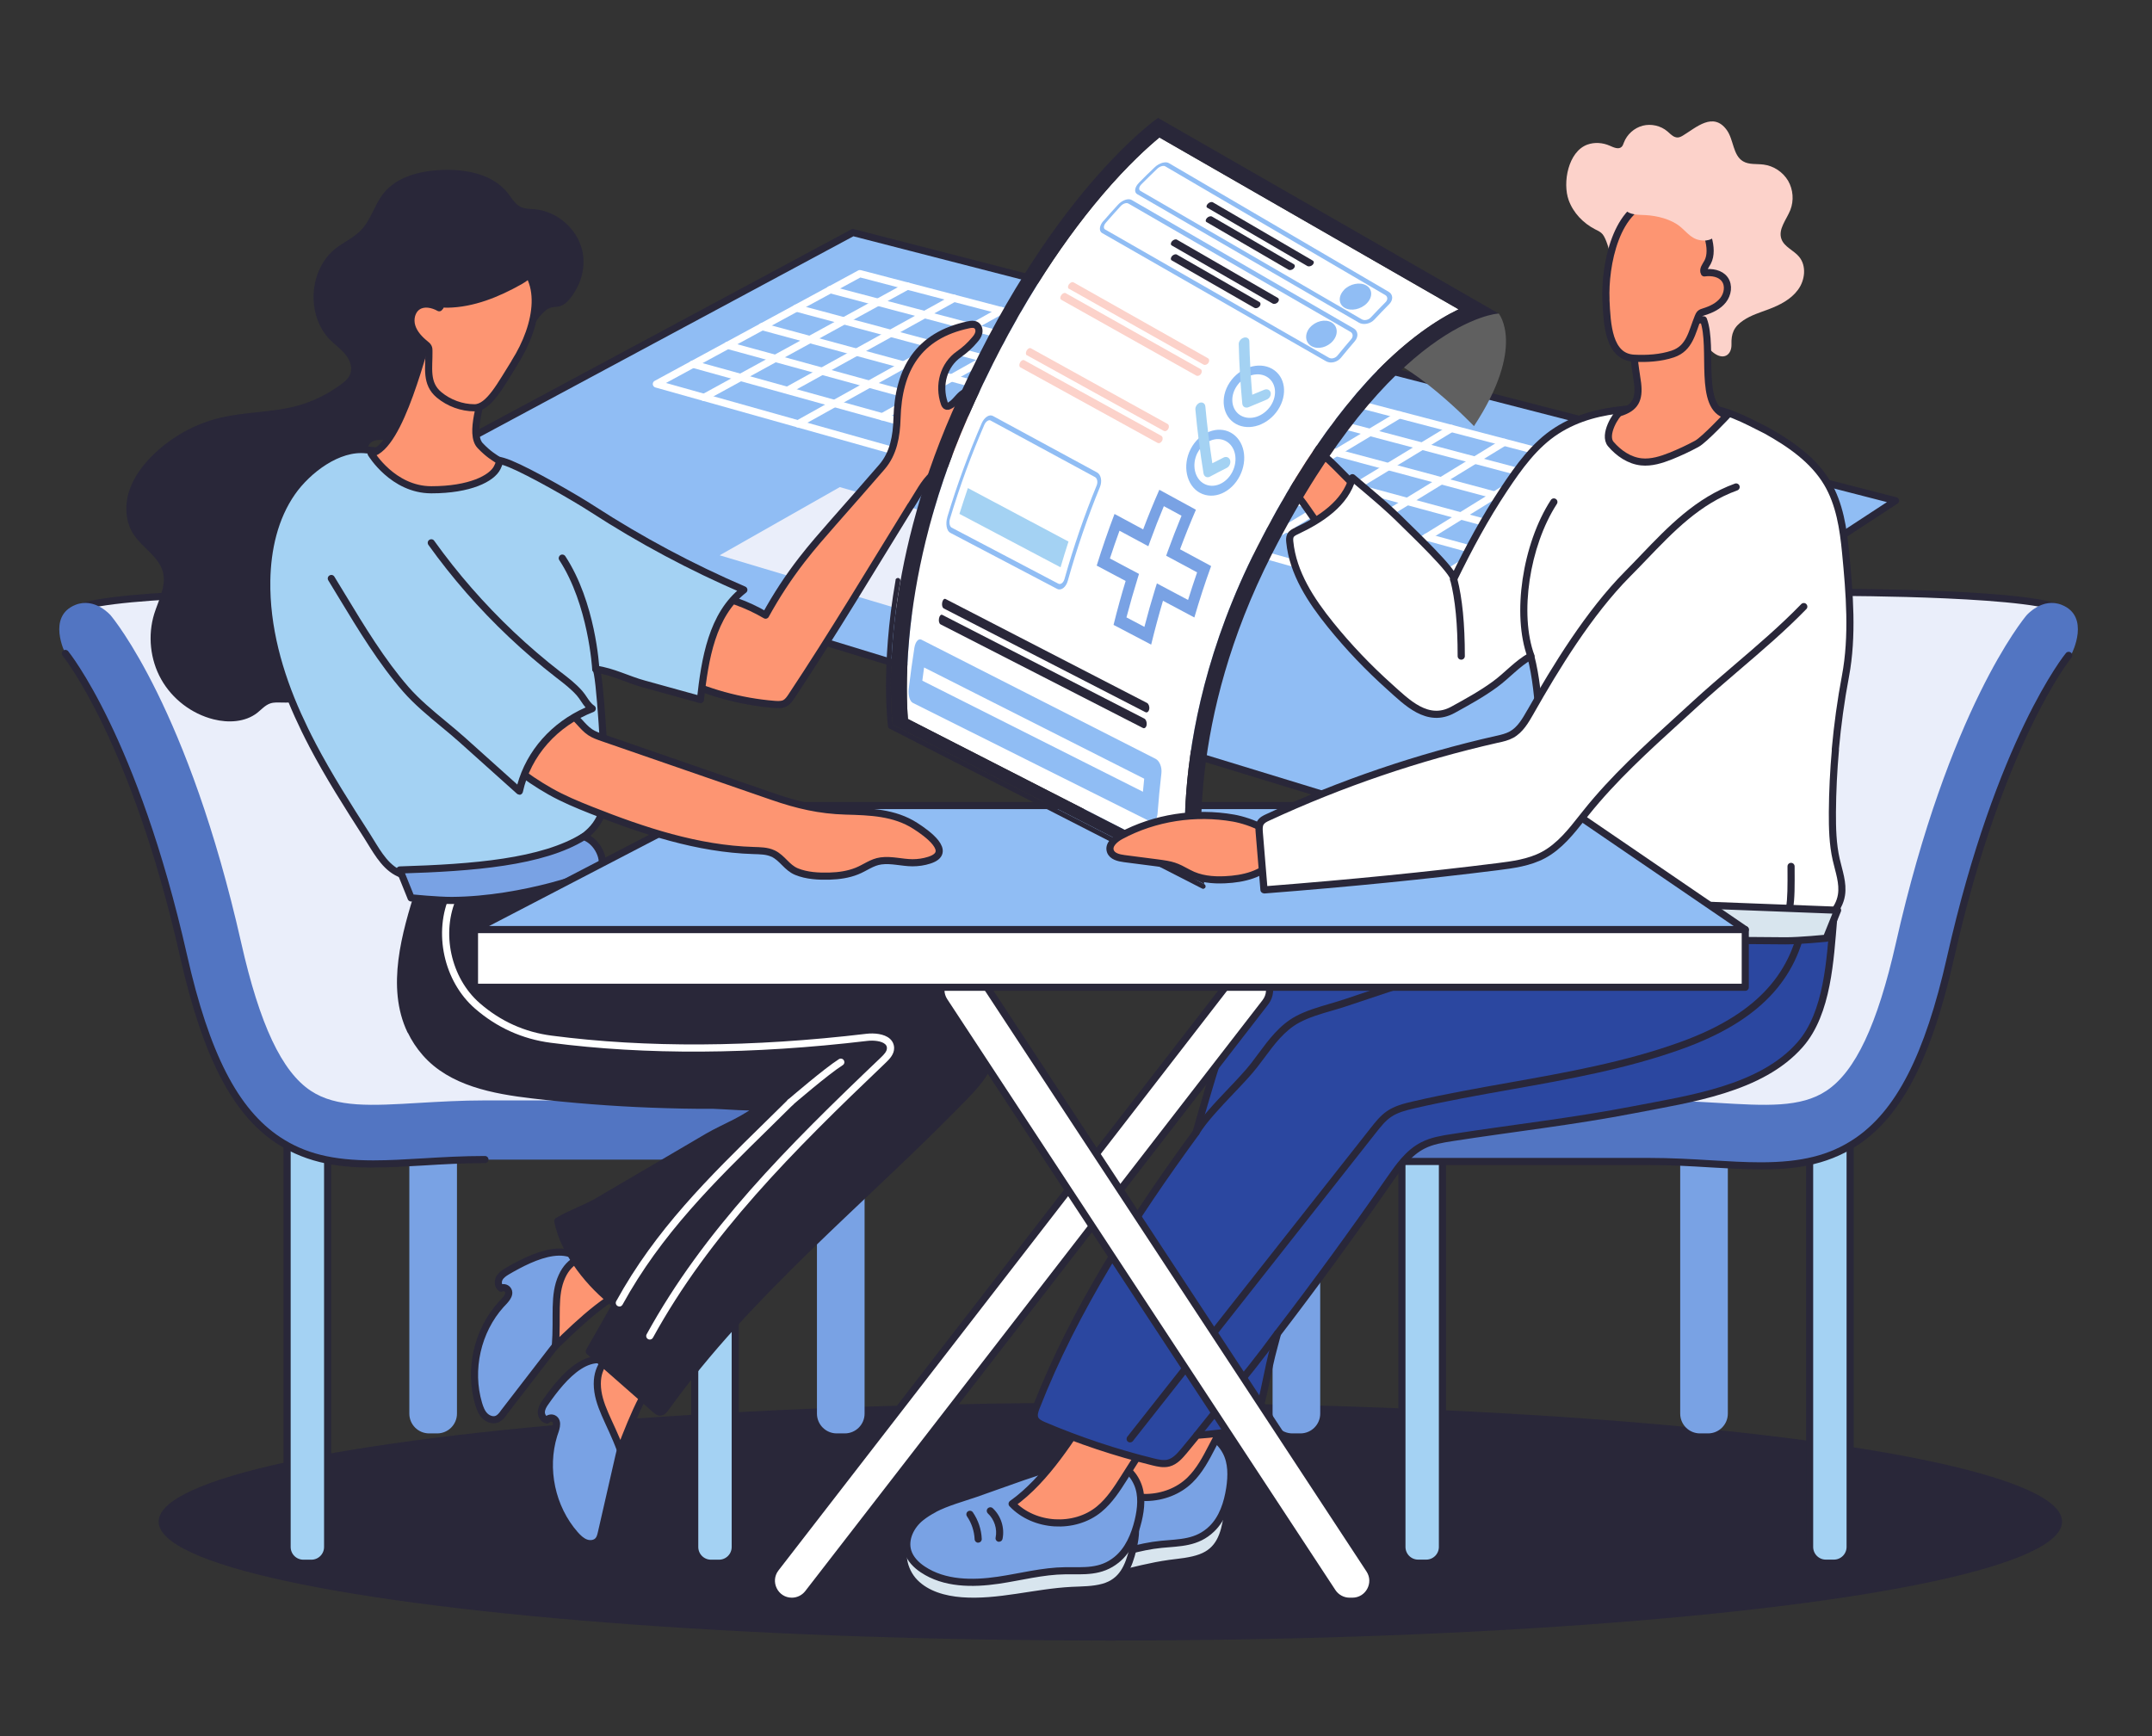
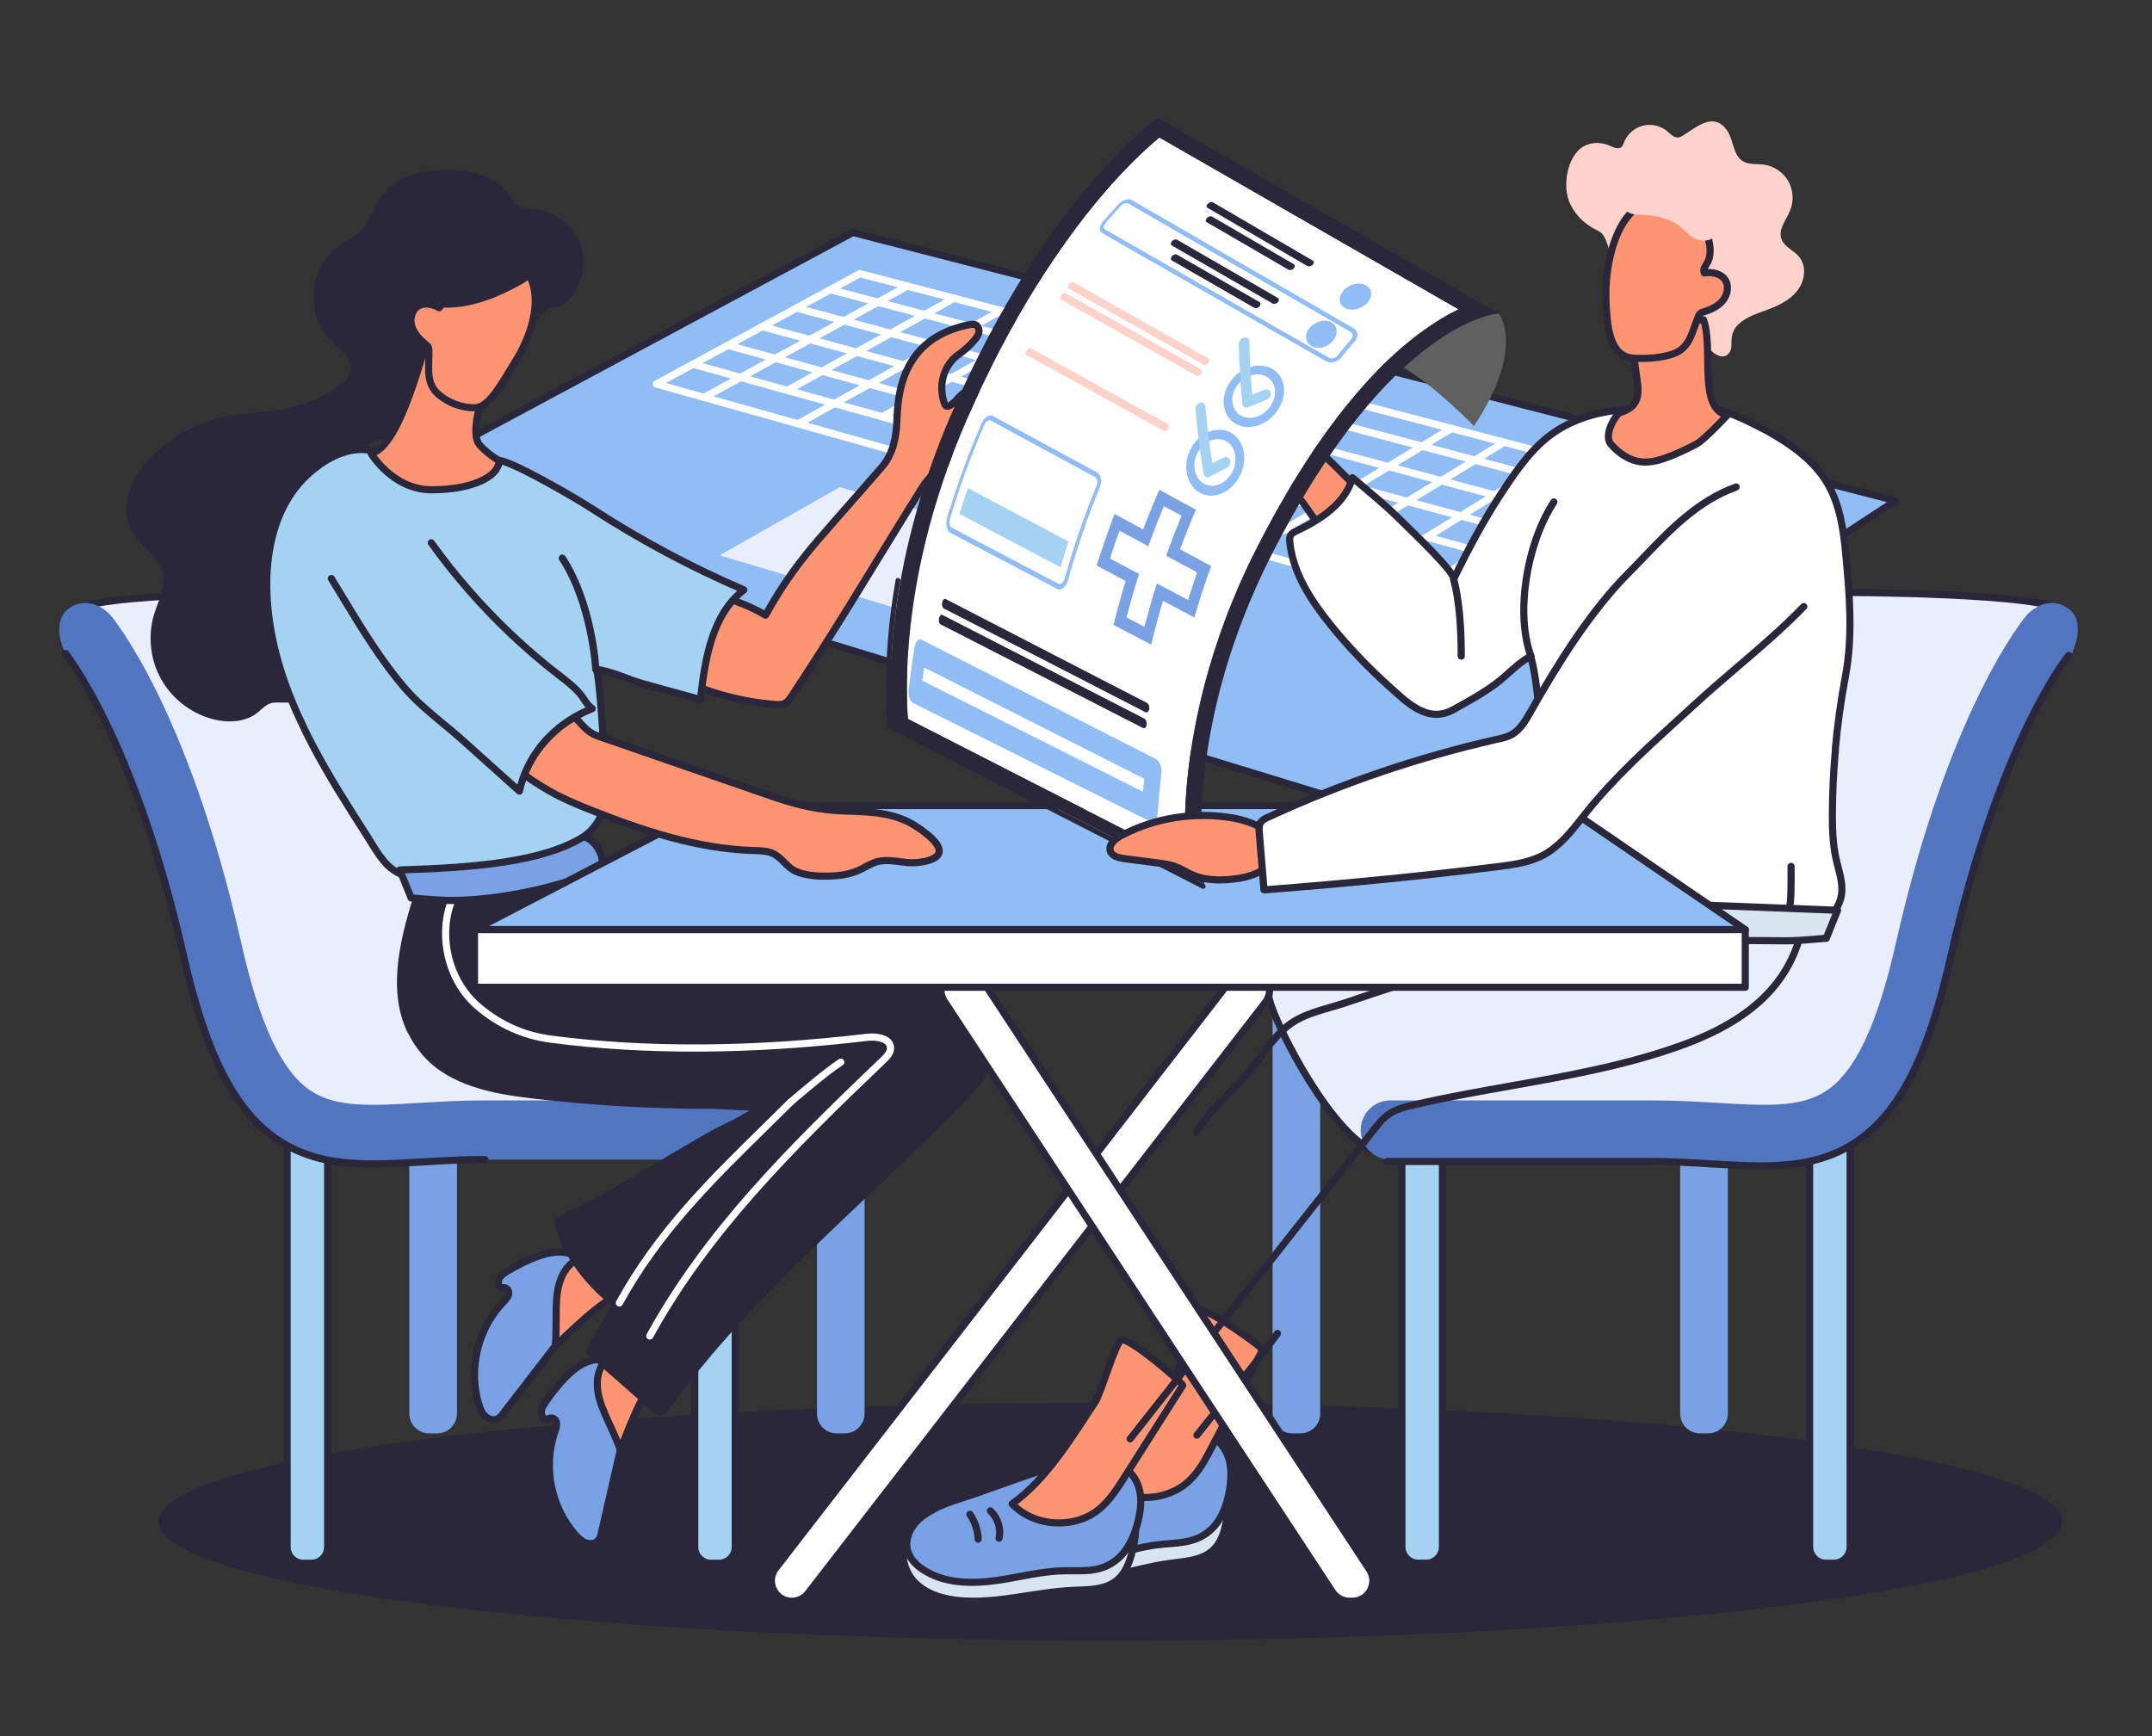
<svg xmlns="http://www.w3.org/2000/svg" id="uuid-606024c5-9656-4b44-b849-5bbc6fdbef20" data-name="レイヤー 1" viewBox="0 0 290 234">
  <rect x="0" y="0" width="290" height="234" fill="#333333" stroke="none" />
  <defs>
    <style>
      .uuid-41c1cd1e-abe4-418d-b49e-15e2de13ce88, .uuid-cab244d5-c994-4517-88a3-ed811017e2c5, .uuid-a4e582e0-ea95-4701-8da5-f99ad2871483, .uuid-0c3220a1-285b-437a-bcf9-21becb0c9911, .uuid-cdd559bf-50a0-4d06-bb60-f49b1a12c8bb, .uuid-a3c5d6f2-4064-4389-a553-816256bb6d2e, .uuid-3793e24e-cba8-454c-8aa4-5a00c2da5f3d, .uuid-ceee51a3-57e3-4f43-8679-baf5c47c72d8, .uuid-1c53e20f-978f-422c-a793-d6dc6aae858a, .uuid-fa91e6af-15af-48d6-9e9b-4648757f5b45, .uuid-5bb0ea1f-117d-4344-ad0f-803a3b265352, .uuid-54efc0ba-bac7-442d-9455-e4a4dca45547, .uuid-ed6d0c4e-0cd3-42ff-b032-a53da68d93ca, .uuid-e13d29c0-5a2f-4121-858e-32ead5921977 {
        stroke-linecap: round;
        stroke-linejoin: round;
      }

      .uuid-41c1cd1e-abe4-418d-b49e-15e2de13ce88, .uuid-cab244d5-c994-4517-88a3-ed811017e2c5, .uuid-a4e582e0-ea95-4701-8da5-f99ad2871483, .uuid-0c3220a1-285b-437a-bcf9-21becb0c9911, .uuid-cdd559bf-50a0-4d06-bb60-f49b1a12c8bb, .uuid-a3c5d6f2-4064-4389-a553-816256bb6d2e, .uuid-3793e24e-cba8-454c-8aa4-5a00c2da5f3d, .uuid-ceee51a3-57e3-4f43-8679-baf5c47c72d8, .uuid-1c53e20f-978f-422c-a793-d6dc6aae858a, .uuid-fa91e6af-15af-48d6-9e9b-4648757f5b45, .uuid-5bb0ea1f-117d-4344-ad0f-803a3b265352, .uuid-54efc0ba-bac7-442d-9455-e4a4dca45547, .uuid-e13d29c0-5a2f-4121-858e-32ead5921977 {
        stroke: #292739;
      }

      .uuid-41c1cd1e-abe4-418d-b49e-15e2de13ce88, .uuid-cab244d5-c994-4517-88a3-ed811017e2c5, .uuid-0c3220a1-285b-437a-bcf9-21becb0c9911, .uuid-cdd559bf-50a0-4d06-bb60-f49b1a12c8bb, .uuid-ceee51a3-57e3-4f43-8679-baf5c47c72d8, .uuid-1c53e20f-978f-422c-a793-d6dc6aae858a, .uuid-fa91e6af-15af-48d6-9e9b-4648757f5b45, .uuid-5bb0ea1f-117d-4344-ad0f-803a3b265352, .uuid-54efc0ba-bac7-442d-9455-e4a4dca45547, .uuid-ed6d0c4e-0cd3-42ff-b032-a53da68d93ca {
        stroke-width: .96px;
      }

      .uuid-41c1cd1e-abe4-418d-b49e-15e2de13ce88, .uuid-3793e24e-cba8-454c-8aa4-5a00c2da5f3d, .uuid-95313521-f50e-48ba-8f87-1f85b8b7e605 {
        fill: #a4d2f3;
      }

      .uuid-cab244d5-c994-4517-88a3-ed811017e2c5, .uuid-ed6d0c4e-0cd3-42ff-b032-a53da68d93ca, .uuid-40477d38-8cf8-4d0d-8df9-d65d31153e3e, .uuid-e13d29c0-5a2f-4121-858e-32ead5921977 {
        fill: #79a2e4;
      }

      .uuid-4b776db4-dda5-4830-add8-ea1f266d42d7, .uuid-fa91e6af-15af-48d6-9e9b-4648757f5b45 {
        fill: #292739;
      }

      .uuid-a4e582e0-ea95-4701-8da5-f99ad2871483 {
        stroke-width: .95px;
      }

      .uuid-a4e582e0-ea95-4701-8da5-f99ad2871483, .uuid-90743863-195e-441e-9506-f513e5bb13e0, .uuid-1c53e20f-978f-422c-a793-d6dc6aae858a {
        fill: #90bdf4;
      }

      .uuid-9e11e623-6234-41a2-82e0-79a52df12591, .uuid-5bb0ea1f-117d-4344-ad0f-803a3b265352 {
        fill: #fff;
      }

      .uuid-ea416486-649d-4814-819d-63ee9d930164 {
        fill: #606060;
      }

      .uuid-f56400a7-fa1a-45e1-98a7-40cd41f75ad0 {
        fill: #5275c2;
      }

      .uuid-0c3220a1-285b-437a-bcf9-21becb0c9911 {
        fill: #2b47a0;
      }

      .uuid-cdd559bf-50a0-4d06-bb60-f49b1a12c8bb, .uuid-a3c5d6f2-4064-4389-a553-816256bb6d2e {
        fill: #fd9572;
      }

      .uuid-a3c5d6f2-4064-4389-a553-816256bb6d2e, .uuid-3793e24e-cba8-454c-8aa4-5a00c2da5f3d, .uuid-e13d29c0-5a2f-4121-858e-32ead5921977 {
        stroke-width: .96px;
      }

      .uuid-ceee51a3-57e3-4f43-8679-baf5c47c72d8 {
        fill: #d8e5ee;
      }

      .uuid-54efc0ba-bac7-442d-9455-e4a4dca45547, .uuid-ad08cf4a-e1ff-46c0-b9aa-02de1bfb303e {
        fill: #eaeefa;
      }

      .uuid-ed6d0c4e-0cd3-42ff-b032-a53da68d93ca {
        stroke: #79a2e4;
      }

      .uuid-2c1abeaf-5486-4491-933a-8160eb1ddcce {
        fill: #fcd2ca;
      }
    </style>
  </defs>
  <ellipse class="uuid-4b776db4-dda5-4830-add8-ea1f266d42d7" cx="149.63" cy="205.08" rx="128.25" ry="16.03" />
  <path class="uuid-a4e582e0-ea95-4701-8da5-f99ad2871483" d="M114.94,31.34l-62.61,33.62c-1.57.85-1.35,3.17.36,3.69l133.51,40.84c2.16.66,4.49.33,6.38-.91l62.86-41.1L114.94,31.34Z" />
  <path class="uuid-9e11e623-6234-41a2-82e0-79a52df12591" d="M212.59,87.16s-.09,0-.13-.02l-124.14-34.92c-.19-.05-.33-.22-.35-.41-.02-.2.08-.39.25-.48l27.43-14.88c.11-.06.24-.07.36-.04l123.71,32.39c.19.05.33.2.36.39.03.19-.05.38-.22.49l-26.99,17.41c-.08.05-.17.08-.26.08ZM89.73,51.61l122.78,34.54,25.88-16.69-122.45-32.06-26.2,14.22Z" />
  <path class="uuid-9e11e623-6234-41a2-82e0-79a52df12591" d="M235.66,72.28s-.08,0-.13-.02l-123.78-32.75c-.26-.07-.42-.34-.35-.6s.33-.42.6-.35l123.78,32.75c.26.07.42.34.35.6-.06.22-.25.36-.47.36Z" />
  <path class="uuid-9e11e623-6234-41a2-82e0-79a52df12591" d="M231.17,75.18s-.08,0-.13-.02l-123.86-33.17c-.26-.07-.41-.34-.34-.6s.34-.41.6-.34l123.86,33.17c.26.07.41.34.34.6-.06.22-.26.36-.47.36Z" />
  <path class="uuid-9e11e623-6234-41a2-82e0-79a52df12591" d="M226.64,78.1s-.09,0-.13-.02l-123.94-33.59c-.26-.07-.41-.34-.34-.6.07-.26.34-.41.6-.34l123.94,33.59c.26.07.41.34.34.6-.06.22-.26.36-.47.36Z" />
  <path class="uuid-9e11e623-6234-41a2-82e0-79a52df12591" d="M222.06,81.05s-.09,0-.13-.02l-29.81-8.18c-.26-.07-.41-.34-.34-.6.07-.26.34-.41.6-.34l29.81,8.18c.26.07.41.34.34.6-.06.22-.26.36-.47.36Z" />
  <path class="uuid-9e11e623-6234-41a2-82e0-79a52df12591" d="M185.04,70.9s-.09,0-.13-.02l-86.99-23.87c-.26-.07-.41-.34-.34-.6.07-.26.34-.41.6-.34l86.99,23.87c.26.07.41.34.34.6-.06.22-.26.36-.47.36Z" />
  <path class="uuid-9e11e623-6234-41a2-82e0-79a52df12591" d="M217.44,84.03s-.09,0-.13-.02l-124.08-34.46c-.26-.07-.41-.34-.34-.6.07-.26.34-.41.6-.34l124.08,34.46c.26.07.41.34.34.6-.06.22-.26.36-.47.36Z" />
  <path class="uuid-9e11e623-6234-41a2-82e0-79a52df12591" d="M94.88,54.05c-.17,0-.34-.09-.43-.25-.13-.24-.04-.53.19-.66l27.42-15.01c.24-.13.53-.04.66.19.13.24.04.53-.19.66l-27.42,15.01c-.07.04-.15.06-.23.06Z" />
  <path class="uuid-9e11e623-6234-41a2-82e0-79a52df12591" d="M106.18,53.06c-.17,0-.34-.09-.43-.25-.13-.24-.04-.53.19-.66l22.4-12.37c.24-.13.53-.04.66.19.13.24.04.53-.19.66l-22.4,12.37c-.07.04-.16.06-.23.06Z" />
  <path class="uuid-9e11e623-6234-41a2-82e0-79a52df12591" d="M107.54,57.61c-.17,0-.34-.09-.43-.25-.13-.24-.05-.53.19-.66l27.4-15.26c.24-.13.53-.05.66.19.13.24.05.53-.19.66l-27.4,15.26c-.08.04-.16.06-.24.06Z" />
  <path class="uuid-9e11e623-6234-41a2-82e0-79a52df12591" d="M118.89,56.66c-.17,0-.34-.09-.43-.25-.13-.23-.05-.53.19-.66l22.47-12.62c.23-.13.53-.05.66.19.13.23.05.53-.19.66l-22.47,12.62c-.08.04-.16.06-.24.06Z" />
  <path class="uuid-9e11e623-6234-41a2-82e0-79a52df12591" d="M125.4,58.47c-.17,0-.33-.09-.42-.25-.13-.23-.05-.53.18-.66l22.46-12.73c.23-.13.53-.05.66.18.13.23.05.53-.18.66l-22.46,12.73c-.08.04-.16.06-.24.06Z" />
  <path class="uuid-9e11e623-6234-41a2-82e0-79a52df12591" d="M132.07,60.32c-.17,0-.33-.09-.42-.25-.13-.23-.05-.53.18-.66l22.45-12.84c.23-.13.53-.05.66.18s.05.53-.18.66l-22.45,12.84c-.08.04-.16.06-.24.06Z" />
  <path class="uuid-9e11e623-6234-41a2-82e0-79a52df12591" d="M138.73,62.17c-.17,0-.33-.09-.42-.24-.13-.23-.05-.53.18-.67l22.43-12.95c.23-.13.53-.05.67.18s.05.53-.18.67l-22.43,12.95c-.08.04-.16.07-.24.07Z" />
  <path class="uuid-9e11e623-6234-41a2-82e0-79a52df12591" d="M145.46,64.04c-.17,0-.33-.09-.42-.24-.14-.23-.06-.53.18-.67l22.41-13.06c.23-.14.53-.06.67.18.14.23.06.53-.18.67l-22.41,13.06c-.08.04-.16.07-.24.07Z" />
  <path class="uuid-9e11e623-6234-41a2-82e0-79a52df12591" d="M152.27,65.93c-.17,0-.33-.09-.42-.24-.14-.23-.06-.53.17-.67l22.4-13.17c.23-.14.53-.06.67.17.14.23.06.53-.17.67l-22.4,13.17c-.08.05-.16.07-.25.07Z" />
  <path class="uuid-9e11e623-6234-41a2-82e0-79a52df12591" d="M154.25,70.75c-.17,0-.33-.09-.42-.24-.14-.23-.06-.53.17-.67l27.28-16.2c.23-.14.53-.06.67.17.14.23.06.53-.17.67l-27.28,16.2c-.08.05-.16.07-.25.07Z" />
-   <path class="uuid-9e11e623-6234-41a2-82e0-79a52df12591" d="M161.32,72.74c-.17,0-.33-.08-.42-.24-.14-.23-.06-.53.17-.67l27.25-16.34c.23-.14.53-.06.67.17.14.23.06.53-.17.67l-27.25,16.34c-.08.05-.16.07-.25.07Z" />
  <path class="uuid-9e11e623-6234-41a2-82e0-79a52df12591" d="M168.37,74.72c-.16,0-.33-.08-.42-.23-.14-.23-.07-.53.16-.67l27.22-16.49c.23-.14.53-.07.67.16.14.23.07.53-.16.67l-27.22,16.49c-.08.05-.17.07-.25.07Z" />
  <path class="uuid-9e11e623-6234-41a2-82e0-79a52df12591" d="M185.04,70.9c-.16,0-.32-.08-.42-.23-.14-.23-.07-.53.16-.67l17.65-10.8c.23-.14.53-.07.67.16.14.23.07.53-.16.67l-17.65,10.8c-.08.05-.17.07-.25.07Z" />
  <path class="uuid-9e11e623-6234-41a2-82e0-79a52df12591" d="M175.51,76.73c-.16,0-.32-.08-.42-.23-.14-.23-.07-.53.16-.67l4.89-2.99c.23-.14.53-.07.67.16.14.23.07.53-.16.67l-4.89,2.99c-.08.05-.17.07-.25.07Z" />
  <path class="uuid-9e11e623-6234-41a2-82e0-79a52df12591" d="M182.73,78.76c-.16,0-.32-.08-.41-.23-.14-.23-.07-.53.16-.67l27.16-16.79c.23-.14.53-.07.67.16.14.23.07.53-.16.67l-27.16,16.79c-.08.05-.17.07-.26.07Z" />
  <path class="uuid-9e11e623-6234-41a2-82e0-79a52df12591" d="M190.03,80.82c-.16,0-.32-.08-.41-.23-.14-.23-.07-.53.16-.67l27.12-16.94c.23-.14.53-.07.67.16.14.23.07.53-.16.67l-27.12,16.94c-.08.05-.17.07-.26.07Z" />
  <path class="uuid-9e11e623-6234-41a2-82e0-79a52df12591" d="M197.53,82.93c-.16,0-.32-.08-.41-.23-.14-.23-.08-.53.15-.67l27.08-17.09c.23-.14.53-.08.67.15.14.23.08.53-.15.67l-27.08,17.09c-.08.05-.17.08-.26.08Z" />
  <path class="uuid-9e11e623-6234-41a2-82e0-79a52df12591" d="M205.01,85.03c-.16,0-.32-.08-.41-.23-.14-.23-.08-.53.15-.67l27.04-17.25c.23-.14.53-.08.67.15.14.23.08.53-.15.67l-27.04,17.25c-.08.05-.17.08-.26.08Z" />
  <polygon class="uuid-ad08cf4a-e1ff-46c0-b9aa-02de1bfb303e" points="150.14 90.76 96.98 74.84 113.17 65.65 166.27 80.91 150.14 90.76" />
  <path class="uuid-3793e24e-cba8-454c-8aa4-5a00c2da5f3d" d="M243.86,151.03h5.46v57.46c0,1.21-.98,2.19-2.19,2.19h-1.08c-1.21,0-2.19-.98-2.19-2.19v-57.46h0Z" />
  <path class="uuid-3793e24e-cba8-454c-8aa4-5a00c2da5f3d" d="M188.92,151.03h5.46v57.46c0,1.21-.98,2.19-2.19,2.19h-1.08c-1.21,0-2.19-.98-2.19-2.19v-57.46h0Z" />
  <path class="uuid-ed6d0c4e-0cd3-42ff-b032-a53da68d93ca" d="M226.9,133.06h5.46v57.46c0,1.21-.98,2.19-2.19,2.19h-1.08c-1.21,0-2.19-.98-2.19-2.19v-57.46h0Z" />
  <path class="uuid-ed6d0c4e-0cd3-42ff-b032-a53da68d93ca" d="M171.97,133.06h5.46v57.46c0,1.21-.98,2.19-2.19,2.19h-1.08c-1.21,0-2.19-.98-2.19-2.19v-57.46h0Z" />
  <path class="uuid-54efc0ba-bac7-442d-9455-e4a4dca45547" d="M184.64,154.91c-6.13-3.25-13.67-18.59-13.67-20.79s1.79-3.99,3.99-3.99h30.11c2.72,0,5.27.14,7.52.26,5.49.3,9.46.51,12.31-1.2,3.14-1.88,5.56-6.59,7.62-14.81,6.14-24.6,14.89-34.15,15.26-34.54,0,0,28.37,0,30.56,2.64,1.49,1.79-28.39,66.61-28.39,66.61-.08.08-65.29,5.83-65.29,5.83Z" />
  <path class="uuid-f56400a7-fa1a-45e1-98a7-40cd41f75ad0" d="M237.7,156.88c-2.15,0-4.38-.13-6.72-.27-2.64-.16-5.38-.32-8.32-.32h-35.3c-2.2,0-3.99-1.79-3.99-3.99s1.79-3.99,3.99-3.99h35.3c3.19,0,6.17.18,8.8.33,6.5.39,11.19.67,14.65-1.62,3.91-2.58,6.89-8.92,9.38-19.93,7.12-31.52,17.19-43.67,17.61-44.17,0,0,2.11-2.45,4.73-1.4,3.91,1.56,1.37,6.54,1.37,6.54-.09.11-9.31,11.46-15.93,40.78-3.01,13.33-6.95,20.99-12.76,24.83-3.89,2.57-8.13,3.2-12.8,3.2Z" />
  <path class="uuid-4b776db4-dda5-4830-add8-ea1f266d42d7" d="M237.28,157.61c-2.16,0-4.39-.13-6.74-.27-2.64-.16-5.37-.32-8.3-.32h-35.3c-.27,0-.48-.22-.48-.48s.22-.48.48-.48h35.3c2.96,0,5.7.16,8.35.32,2.35.14,4.56.27,6.69.27h0c5.47,0,9.22-.93,12.53-3.12,5.7-3.77,9.58-11.34,12.56-24.53,6.65-29.46,15.93-40.87,16.03-40.98.17-.2.47-.23.68-.06.2.17.23.47.06.68h0c-.09.11-9.26,11.47-15.83,40.58-3.04,13.46-7.04,21.21-12.97,25.12-4.38,2.89-9.06,3.28-13.06,3.28h0Z" />
  <path class="uuid-3793e24e-cba8-454c-8aa4-5a00c2da5f3d" d="M40.87,151.03h1.08c1.21,0,2.19.98,2.19,2.19v57.46h-5.46v-57.46c0-1.21.98-2.19,2.19-2.19Z" transform="translate(82.83 361.72) rotate(180)" />
  <path class="uuid-3793e24e-cba8-454c-8aa4-5a00c2da5f3d" d="M95.81,151.03h1.08c1.21,0,2.19.98,2.19,2.19v57.46h-5.46v-57.46c0-1.21.98-2.19,2.19-2.19Z" transform="translate(192.7 361.72) rotate(180)" />
  <path class="uuid-ed6d0c4e-0cd3-42ff-b032-a53da68d93ca" d="M57.82,133.06h1.08c1.21,0,2.19.98,2.19,2.19v57.46h-5.46v-57.46c0-1.21.98-2.19,2.19-2.19Z" transform="translate(116.73 325.77) rotate(180)" />
  <path class="uuid-ed6d0c4e-0cd3-42ff-b032-a53da68d93ca" d="M112.76,133.06h1.08c1.21,0,2.19.98,2.19,2.19v57.46h-5.46v-57.46c0-1.21.98-2.19,2.19-2.19Z" transform="translate(226.6 325.77) rotate(180)" />
  <path class="uuid-54efc0ba-bac7-442d-9455-e4a4dca45547" d="M103.36,154.91c6.13-3.25,13.67-18.59,13.67-20.79s-1.79-3.99-3.99-3.99h-30.11c-2.72,0-5.27.14-7.52.26-5.49.3-9.46.51-12.31-1.2-3.14-1.88-5.56-6.59-7.62-14.81-6.14-24.6-14.89-34.15-15.26-34.54,0,0-28.37,0-30.56,2.64-1.49,1.79,28.39,66.61,28.39,66.61.08.08,65.29,5.83,65.29,5.83Z" />
  <path class="uuid-f56400a7-fa1a-45e1-98a7-40cd41f75ad0" d="M50.3,156.88c2.15,0,4.38-.13,6.72-.27,2.64-.16,5.38-.32,8.32-.32h35.3c2.2,0,3.99-1.79,3.99-3.99s-1.79-3.99-3.99-3.99h-35.3c-3.19,0-6.17.18-8.8.33-6.5.39-11.19.67-14.65-1.62-3.91-2.58-6.89-8.92-9.38-19.93-7.12-31.52-17.19-43.67-17.61-44.17,0,0-2.11-2.45-4.73-1.4-3.91,1.56-1.37,6.54-1.37,6.54.09.11,9.31,11.46,15.93,40.78,3.01,13.33,6.95,20.99,12.76,24.83,3.89,2.57,8.13,3.2,12.8,3.2Z" />
  <path class="uuid-4b776db4-dda5-4830-add8-ea1f266d42d7" d="M50.3,157.36h0c-4,0-8.69-.39-13.06-3.28-5.93-3.92-9.93-11.67-12.97-25.12-6.57-29.11-15.74-40.47-15.83-40.58-.17-.2-.14-.51.06-.68.2-.17.51-.14.68.06.09.11,9.37,11.52,16.03,40.98,2.98,13.2,6.85,20.76,12.56,24.53,3.31,2.19,7.06,3.12,12.53,3.12h0c2.13,0,4.34-.13,6.68-.27,2.66-.16,5.4-.32,8.37-.32.27,0,.48.22.48.48s-.22.48-.48.48c-2.93,0-5.66.16-8.3.32-2.37.14-4.59.27-6.75.27Z" />
  <path class="uuid-ceee51a3-57e3-4f43-8679-baf5c47c72d8" d="M137.14,203.61c-.81.38-1.52.92-2,1.67-1.24,1.93-.44,4.68,1.31,6.17,1.75,1.49,4.16,1.94,6.46,1.92,4.99-.04,9.76-1.98,14.71-2.66,1.41-.19,2.85-.29,4.18-.78,2.52-.93,3.18-3.06,3.56-5.52.25-1.67.28-3.46-.52-4.95-2.68-5-9.86-2.18-13.4-.2-3.67,2.06-7.56,2.98-11.66,3.61-.89.14-1.81.37-2.63.75Z" />
  <path class="uuid-cab244d5-c994-4517-88a3-ed811017e2c5" d="M138.18,201.35c-.6.38-1.18.81-1.7,1.31-1.25,1.19-1.99,3.09-1.34,4.69.4.99,1.27,1.72,2.21,2.24,3.06,1.7,6.84,1.4,10.25.59,2.96-.7,5.87-1.75,8.91-2.04,2.5-.24,4.78-.16,6.77-2.07,1.47-1.41,2.13-3.47,2.44-5.49.25-1.67.28-3.46-.52-4.95-1.82-3.4-5.93-3.11-9.09-2.09-4.28,1.37-8.37,3.43-12.48,5.25-1.82.81-3.76,1.49-5.44,2.56Z" />
  <path class="uuid-4b776db4-dda5-4830-add8-ea1f266d42d7" d="M144.44,205.37c-.24,0-.45-.18-.48-.42-.14-1.08-.6-2.14-1.29-2.99-.17-.2-.14-.51.06-.68.2-.17.51-.14.68.06.81.98,1.34,2.22,1.5,3.48.03.26-.15.5-.42.54-.02,0-.04,0-.06,0Z" />
  <path class="uuid-4b776db4-dda5-4830-add8-ea1f266d42d7" d="M147.25,205.01s-.04,0-.06,0c-.26-.03-.45-.27-.42-.53.14-1.18-.37-2.41-1.31-3.14-.21-.16-.25-.47-.08-.68.16-.21.47-.25.68-.08,1.19.93,1.85,2.51,1.67,4.01-.03.24-.24.42-.48.42Z" />
  <path class="uuid-cdd559bf-50a0-4d06-bb60-f49b1a12c8bb" d="M148.61,199.77c3.22,2.86,8.66,2.72,11.74-.29,1.3-1.27,2.16-2.9,2.99-4.51,2.27-4.35,4.54-8.7,6.81-13.05.12-.23-7.81-5.96-8.77-5.4-.76.44-2.11,7.39-2.79,8.62-2.75,5.03-5.62,10.93-9.99,14.64Z" />
  <path class="uuid-ceee51a3-57e3-4f43-8679-baf5c47c72d8" d="M124.65,205.54c-.84.31-1.59.78-2.14,1.49-1.4,1.82-.83,4.63.78,6.26,1.61,1.63,3.98,2.28,6.27,2.46,4.98.38,9.9-1.15,14.88-1.4,1.42-.07,2.86-.05,4.23-.43,2.59-.72,3.43-2.78,4.01-5.19.39-1.64.57-3.43-.1-4.98-2.24-5.21-9.64-3.01-13.34-1.34-3.83,1.74-7.79,2.32-11.93,2.6-.9.06-1.84.21-2.69.53Z" />
  <path class="uuid-cab244d5-c994-4517-88a3-ed811017e2c5" d="M125.88,203.38c-.63.33-1.24.71-1.8,1.16-1.35,1.08-2.25,2.91-1.74,4.56.32,1.02,1.12,1.83,2.01,2.42,2.91,1.95,6.7,1.97,10.16,1.46,3.01-.44,5.99-1.25,9.05-1.28,2.51-.02,4.78.25,6.92-1.49,1.58-1.28,2.42-3.28,2.9-5.26.39-1.64.57-3.43-.1-4.98-1.52-3.54-5.64-3.6-8.88-2.86-4.38,1-8.63,2.7-12.88,4.17-1.89.65-3.87,1.17-5.64,2.08Z" />
  <path class="uuid-4b776db4-dda5-4830-add8-ea1f266d42d7" d="M131.82,207.92c-.26,0-.47-.2-.48-.46-.05-1.09-.41-2.19-1.03-3.09-.15-.22-.1-.52.12-.67.22-.15.52-.1.67.12.72,1.05,1.15,2.32,1.2,3.59.01.27-.2.49-.46.5,0,0-.01,0-.02,0Z" />
  <path class="uuid-4b776db4-dda5-4830-add8-ea1f266d42d7" d="M134.64,207.8s-.06,0-.1-.01c-.26-.05-.43-.31-.37-.57.24-1.16-.17-2.43-1.04-3.24-.19-.18-.21-.49-.03-.68.18-.19.49-.21.68-.03,1.11,1.03,1.63,2.65,1.32,4.14-.05.23-.25.38-.47.38Z" />
  <path class="uuid-cdd559bf-50a0-4d06-bb60-f49b1a12c8bb" d="M136.4,202.69c2.97,3.12,8.4,3.45,11.72.71,1.4-1.15,2.4-2.71,3.37-4.24,2.63-4.14,5.26-8.28,7.89-12.43.14-.22-7.27-6.6-8.28-6.13-.79.37-2.73,7.18-3.51,8.35-3.16,4.77-6.53,10.41-11.2,13.73Z" />
-   <path class="uuid-0c3220a1-285b-437a-bcf9-21becb0c9911" d="M245.88,114.41c-2.11-3.42-6.48-4.64-10.48-5.04-6.03-.6-8.66-.3-13.47,3.73-3.21,2.69-5.95,5.86-8.89,8.84-.4.41-.8.77-1.2,1.11-10.66,1.22-21.3,2.66-31.82,4.8-5.16,1.05-9.5,2.76-12.44,7.33-2.18,3.39-3.42,7.28-4.57,11.13-.63,2.1-1.24,4.21-1.83,6.32-8.44,11.52-16.41,23.91-21.53,37.01-.2.51-.4,1.09-.17,1.59.21.45.7.68,1.16.88,4.78,2.03,9.72,3.68,14.76,4.92.69.17,1.41.33,2.09.15.87-.23,1.5-.96,2.08-1.65.58-.69,1.15-1.39,1.72-2.09,2.17-.14,4.35-.46,6.49-.77.38-.06.78-.12,1.06-.38.24-.22.36-.55.46-.86,1.06-3.28,1.48-6.67,2.4-9.99.16-.57.31-1.14.46-1.72,5.19-6.77,10.22-13.67,15.08-20.68,1.24-1.79,2.55-3.67,4.5-4.66,1.22-.63,2.6-.85,3.95-1.06,8.18-1.27,16.42-2.19,24.55-3.77,7.42-1.44,17.1-2.76,22.35-8.77,3.73-4.26,4.04-11.52,4.5-16.84.28-3.25.51-6.76-1.2-9.54Z" />
  <path class="uuid-4b776db4-dda5-4830-add8-ea1f266d42d7" d="M152.3,194.41c-.1,0-.21-.03-.3-.1-.21-.16-.24-.47-.08-.68l32.81-41.63c.6-.76,1.28-1.63,2.17-2.24,1.02-.7,2.23-1.02,3.49-1.31,4.29-1,8.71-1.78,12.98-2.54,7.69-1.37,15.64-2.78,23.08-5.47,9.78-3.54,14.92-8.84,16.17-16.7.82-5.12,1.48-10.96-.94-15.38-.13-.23-.04-.53.19-.65.23-.13.53-.04.65.19,2.57,4.68,1.89,10.71,1.04,15.99-1.31,8.24-6.65,13.78-16.79,17.45-7.52,2.72-15.51,4.14-23.24,5.51-4.26.76-8.66,1.54-12.93,2.53-1.21.28-2.27.56-3.16,1.17-.77.53-1.37,1.3-1.96,2.04l-32.81,41.63c-.09.12-.24.18-.38.18Z" />
  <path class="uuid-4b776db4-dda5-4830-add8-ea1f266d42d7" d="M161.29,193.92c-.1,0-.21-.03-.3-.1-.21-.16-.24-.47-.08-.68,1.5-1.9,2.84-3.54,4.14-5.13,2.22-2.71,4.32-5.28,6.71-8.57.16-.22.46-.26.67-.11.22.16.26.46.11.67-2.4,3.31-4.51,5.89-6.75,8.61-1.3,1.59-2.64,3.22-4.13,5.12-.09.12-.24.18-.38.18Z" />
  <path class="uuid-4b776db4-dda5-4830-add8-ea1f266d42d7" d="M161.18,153.11c-.08,0-.17-.02-.25-.07-.23-.14-.3-.43-.17-.66,1.02-1.7,2.93-3.72,4.78-5.67,1.2-1.26,2.32-2.45,3.08-3.43.32-.41.64-.85.95-1.27,1.41-1.9,2.86-3.86,5.04-5.04,1.41-.76,3.03-1.23,4.6-1.69.71-.21,1.37-.4,2.02-.62,2.68-.91,5.4-1.82,8.09-2.7,3.3-1.09,6.65-2.18,9.96-3.25.8-.26,1.63-.56,2.43-.86,2.11-.78,4.29-1.58,6.53-1.74.26-.02.5.18.52.44.02.26-.18.5-.44.52-2.11.15-4.23.93-6.27,1.69-.81.3-1.64.6-2.46.87-3.31,1.06-6.66,2.16-9.95,3.25-2.69.89-5.41,1.8-8.08,2.7-.67.23-1.38.43-2.06.63-1.52.44-3.09.9-4.41,1.61-1.99,1.07-3.38,2.95-4.72,4.76-.31.42-.64.86-.97,1.28-.79,1.02-1.93,2.22-3.15,3.5-1.81,1.91-3.69,3.89-4.66,5.5-.09.15-.25.23-.41.23Z" />
  <path class="uuid-2c1abeaf-5486-4491-933a-8160eb1ddcce" d="M225.41,18.31c.2.13.42.22.67.22.27-.01.51-.14.74-.28,1.75-1.06,4.06-3.24,5.88-.72.94,1.31.81,3.39,2.19,4.21.81.48,1.83.32,2.76.44,1.36.17,2.61,1,3.31,2.18.69,1.18.8,2.68.3,3.95-.52,1.3-1.67,2.58-1.2,3.9.38,1.07,1.64,1.51,2.37,2.38,1.04,1.23.82,3.18-.14,4.47-.95,1.3-2.46,2.06-3.97,2.63-1.15.43-2.34.79-3.36,1.47-1.35.9-1.67,1.82-1.63,3.26.03,1.28-.88,2.09-2.15,1.31-.67-.41-1.12-1.08-1.73-1.56-1.25-.99-2.96-1.06-4.53-1.31-1.76-.28-3.5-.85-4.94-1.91-1.43-1.06-2.53-2.64-2.76-4.41-.17-1.32.16-2.68-.15-3.98-.19-.78-.61-2.38-1.1-2.98-.26-.32-.64-.49-1.01-.67-1.61-.83-2.96-2.23-3.57-3.94-.84-2.33-.08-6.53,2.52-7.48.97-.35,2.07-.27,3.02.15.52.23,1.19.55,1.6.15.16-.15.22-.37.3-.57.42-1.11,1.4-1.98,2.54-2.28,1.15-.29,2.43,0,3.33.77.23.2.47.44.72.6Z" />
  <path class="uuid-cdd559bf-50a0-4d06-bb60-f49b1a12c8bb" d="M168.11,59.56c-2.26.44-4.49,1.07-6.65,1.88-1.18.44-2.41.99-3.11,2.03-.7,1.05-.57,2.73.55,3.29.5.25,1.08.24,1.64.2,3.87-.22,7.67-1.13,11.49-1.81.58-.1,1.19-.2,1.75-.01.98.33.77,1.31,1.32,1.98,1.39,1.72,3.04,4.75,4.88,5.95,3.05,1.99,5.56-2.31,4.36-5.1-.59-1.36-1.68-2.42-2.73-3.46-2.01-1.98-4.23-4.62-7.1-5.24-1.83-.4-3.73-.2-5.57.12-.27.05-.55.1-.82.15Z" />
  <path class="uuid-5bb0ea1f-117d-4344-ad0f-803a3b265352" d="M247.34,101.03c-.25,2.81-.39,5.62-.41,8.44-.01,2.13.04,4.28.51,6.36.36,1.59.97,3.2.71,4.81-.33,2.03-2.03,3.64-3.94,4.4-1.91.77-4.02.84-6.08.83-7.42-.02-14.81-.86-22.19-1.71-1.26-.14-2.71-.4-3.34-1.51-.34-.6-.35-1.32-.38-2-.27-8.21-4.23-15.51-4.76-23.61-.19-2.82-.46-5.87-1.18-8.62-1.84,1.02-3.13,2.58-4.83,3.82-1.78,1.3-3.71,2.36-5.64,3.42-3.43,1.89-6.23-1.01-8.56-3.1-2.86-2.56-5.52-5.35-7.93-8.33-2.65-3.28-5.09-6.99-5.51-11.19-.03-.29-.04-.6.09-.86.16-.31.51-.48.83-.63,3.24-1.52,6.6-3.71,7.52-7.17,2.38,2.01,4.76,3.96,6.98,6.2.75.76,7.03,6.71,6.65,7.49,2.07-4.25,4.21-8.24,6.82-12.17,1.97-2.96,4.09-5.94,7.08-7.86,5.78-3.7,12.63-2.95,19.15-3.1,3.25-.07,6.29,1.67,9.09,3.07,3.21,1.79,6.36,3.96,8.23,7.12,1.65,2.8,2.15,6.11,2.46,9.34.53,5.47,1,11.25-.02,16.66-.62,3.27-1.07,6.57-1.37,9.88Z" />
  <path class="uuid-4b776db4-dda5-4830-add8-ea1f266d42d7" d="M239.61,125.69c-.12,0-.24-.04-.33-.13-.19-.18-.2-.49-.01-.68,1.6-1.67,1.64-2.62,1.61-8.11,0-.27.21-.48.48-.48h0c.26,0,.48.21.48.48.03,5.35.04,6.79-1.88,8.78-.09.1-.22.15-.35.15Z" />
  <path class="uuid-4b776db4-dda5-4830-add8-ea1f266d42d7" d="M206.3,88.91c-.2,0-.38-.12-.45-.32-2.11-5.75-.71-15.26,3.14-21.2.14-.22.44-.29.67-.14.22.14.29.44.14.67-3.7,5.71-5.06,14.84-3.04,20.35.09.25-.04.53-.29.62-.05.02-.11.03-.17.03Z" />
  <path class="uuid-4b776db4-dda5-4830-add8-ea1f266d42d7" d="M196.91,88.91c-.27,0-.48-.22-.48-.48,0-4.28-.32-7.62-.99-10.21-.07-.26.09-.52.35-.59.26-.07.52.09.59.35.68,2.67,1.02,6.09,1.02,10.45,0,.27-.22.48-.48.48Z" />
  <path class="uuid-cdd559bf-50a0-4d06-bb60-f49b1a12c8bb" d="M228.63,59.83c-1.13.61-2.29,1.15-3.48,1.63-1.26.5-2.61.93-3.96.79-1.62-.17-3.06-1.16-4.12-2.4-1.06-1.24.75-4.08,1.19-4.22,2.11-.65,2.67-1.78,2.42-3.96-.14-1.2-.77-4.23-.34-5.41.67-1.85,7.7-3.2,9.22-3.16,1.4,3.76-.83,11.96,3.2,12.86,0,0-3.09,3.3-4.08,3.84l-.06.03Z" />
  <path class="uuid-cdd559bf-50a0-4d06-bb60-f49b1a12c8bb" d="M216.41,40.32c.15,3.43.36,7.78,3.79,7.96,1.71.09,3.58-.02,5.22-.57,2.3-.77,2.57-2.92,3.42-4.99.07-.16.14-.33.26-.45.15-.14.35-.2.55-.26.96-.3,1.92-.75,2.55-1.55s.82-1.99.23-2.81c-.59-.82-1.75-1.01-2.76-.87-.26-.47.2-.98.45-1.45.94-1.8-.28-4.81-1.42-6.29-1.33-1.72-3.37-2.34-5.49-2.11-5.51.61-6.98,9.04-6.79,13.39Z" />
  <path class="uuid-2c1abeaf-5486-4491-933a-8160eb1ddcce" d="M229.99,32.39c.35-.04.69-.16.93-.4.35-.35.43-.92.31-1.4-.12-.49-.41-.91-.71-1.31-1.39-1.82-3.2-3.48-5.31-4.41-2.12-.94-4.48-1.4-6.14.69-.61.77-.76,2-.09,2.72.67.71,1.79.66,2.77.71,1.55.08,3.47.55,4.69,1.57,1.05.88,1.61,1.84,3.2,1.86.12,0,.23,0,.35-.02Z" />
  <path class="uuid-ceee51a3-57e3-4f43-8679-baf5c47c72d8" d="M246.12,126.45s-3.63.36-5.51.35c-9.69-.06-15.6-.1-24.97-.84-2.01-.16-5.65-.59-6.1-1.21-.75-1.02,1.24-2.81,3.16-3.41l34.93,1.34-1.52,3.77Z" />
  <path class="uuid-e13d29c0-5a2f-4121-858e-32ead5921977" d="M81.05,206.55c-.09.38-.18.78-.44,1.07-.4.46-1.12.53-1.69.31-.57-.22-1.02-.66-1.43-1.12-3.15-3.59-4.27-8.84-2.86-13.41.18-.57.76-1.82-.04-2.22-.29-.14-.67-.05-.87.2-.48-.07-.79-.6-.77-1.08.02-.49.28-.93.56-1.32,2.3-3.3,6.37-8.31,10.3-4.16,2.7,2.84.35,8.11-.38,11.32-.79,3.47-1.58,6.94-2.38,10.41Z" />
  <path class="uuid-a3c5d6f2-4064-4389-a553-816256bb6d2e" d="M83.6,195.39c-1.37-3.73-3.1-6.04-3.11-8.89,0-2.58,1.5-3.48,2.85-5.64.48-.77,1.77-4.1,2.55-3.38,1.69,1.58,3.37,3.17,5.06,4.76-3.63,3.63-5.54,8.44-7.35,13.15Z" />
  <path class="uuid-e13d29c0-5a2f-4121-858e-32ead5921977" d="M67.85,190.46c-.24.31-.49.63-.85.79-.56.25-1.24,0-1.67-.43s-.65-1.03-.83-1.62c-1.36-4.58-.18-9.82,3.01-13.37.4-.44,1.45-1.34.89-2.03-.2-.25-.59-.33-.87-.18-.41-.26-.47-.87-.25-1.31.22-.43.64-.72,1.06-.97,3.47-2.03,9.26-4.88,11.1.53,1.26,3.71-3.08,7.51-5.08,10.12-2.17,2.82-4.34,5.64-6.52,8.46Z" />
  <path class="uuid-a3c5d6f2-4064-4389-a553-816256bb6d2e" d="M74.84,181.39c.31-3.96-.29-6.79.89-9.37,1.07-2.35,2.82-2.54,4.95-3.93.76-.5,3.33-2.99,3.73-2,.87,2.15,1.74,4.29,2.61,6.44-4.82,1.78-8.56,5.35-12.18,8.87Z" />
  <path class="uuid-fa91e6af-15af-48d6-9e9b-4648757f5b45" d="M55.37,138.93c.49,1.03,1.13,2.02,1.95,2.96,3.49,4,9.2,5.06,14.47,5.68,5.32.62,10.67,1.04,16.02,1.24,2.76.1,5.52.17,8.28.15.9,0,6.04.45,6.42.07-1.74,1.74-4.99,2.92-7.12,4.17-2.47,1.45-4.94,2.89-7.4,4.34-2.47,1.45-4.93,2.9-7.4,4.34-1.76,1.03-3.69,1.64-5.43,2.7.9,4.37,4.36,8.61,7.84,11.25-1.2,2.1-2.39,4.21-3.59,6.31,2.99,2.63,5.99,5.26,8.98,7.89.15.13.31.26.5.29.34.04.61-.27.81-.56,11.26-15.71,26.63-27.91,40.1-41.77,1.19-1.23,2.39-2.49,3.18-4.01,2.61-5-1.46-11.56-5.68-14.31-1.7-1.11-3.48-1.43-5.24-2.17-1.87-.78-2.72-2.42-4.23-3.68-1.57-1.31-3.73-1.57-5.77-1.78-7.42-.75-14.84-1.5-22.27-2.25-1.68-.17-3.39-.35-4.97-.94-3.9-1.47-5.78-5.09-8.81-7.63-2.97-2.49-5.33-3.77-9.22-2.74-3.22.85-6.14,2.91-7.91,5.75-1.08,1.72-1.75,3.67-2.36,5.61-1.89,5.99-3.99,13.18-1.18,19.08Z" />
  <path class="uuid-9e11e623-6234-41a2-82e0-79a52df12591" d="M87.56,180.54c-.08,0-.16-.02-.23-.06-.23-.13-.32-.42-.19-.65,7.71-14.03,18.86-25.2,31.57-37.31.41-.39.82-.82.81-1.26,0-.22-.08-.39-.25-.54-.49-.43-1.56-.53-2.4-.43-15.48,1.84-29.83,1.92-42.66.25-3.82-.5-7.25-2.05-10.19-4.6-4.23-3.67-5.67-10.29-3.34-15.39.11-.24.4-.35.64-.24.24.11.35.4.24.64-2.15,4.73-.82,10.86,3.1,14.26,2.79,2.43,6.05,3.9,9.68,4.37,12.75,1.66,27.02,1.58,42.42-.25,1.02-.12,2.39-.01,3.15.66.37.33.57.76.58,1.25.01.83-.57,1.45-1.11,1.97-12.65,12.06-23.75,23.17-31.39,37.08-.09.16-.25.25-.42.25Z" />
  <path class="uuid-9e11e623-6234-41a2-82e0-79a52df12591" d="M83.46,176.08c-.08,0-.16-.02-.23-.06-.23-.13-.32-.42-.19-.65,5.3-9.65,12.47-16.68,20.06-24.12,1.02-1,2.05-2.01,3.08-3.03.19-.19.49-.19.68,0,.19.19.19.49,0,.68-1.03,1.03-2.06,2.03-3.08,3.04-7.54,7.39-14.66,14.37-19.89,23.9-.09.16-.25.25-.42.25Z" />
  <path class="uuid-9e11e623-6234-41a2-82e0-79a52df12591" d="M106.52,149.04c-.14,0-.27-.06-.36-.17-.17-.2-.15-.51.05-.68.2-.17,4.88-4.2,6.84-5.44.22-.14.52-.08.66.15s.08.52-.15.66c-1.9,1.2-6.68,5.31-6.73,5.36-.09.08-.2.12-.31.12Z" />
  <path class="uuid-4b776db4-dda5-4830-add8-ea1f266d42d7" d="M68.86,26.6c-.14-.19-.28-.39-.43-.58-2.05-2.58-5.7-3.26-9-3.11-2.9.14-6.01.92-7.79,3.2-1.19,1.52-1.66,3.54-3,4.92-.95.99-2.24,1.56-3.33,2.39-3.73,2.87-4.11,9.13-.77,12.44.68.67,1.48,1.23,2.07,1.99.59.76.94,1.81.54,2.68-.23.51-.67.88-1.12,1.22-1.84,1.39-3.96,2.42-6.2,3-3.28.85-6.75.75-10.05,1.53-3.47.81-6.7,2.6-9.23,5.11-1.4,1.39-2.6,3.03-3.18,4.91s-.46,4.04.61,5.69c1.18,1.84,3.45,3.02,3.98,5.14.47,1.87-.59,3.74-1.17,5.58-.9,2.91-.56,6.19.93,8.84,1.49,2.66,4.11,4.66,7.06,5.4,1.99.5,4.26.39,5.88-.87.57-.45,1.06-1.03,1.75-1.27.52-.18,1.09-.13,1.64-.12,5.54.15,10.87-3.31,13.54-8.16,2.68-4.85,2.85-10.87,1.06-16.12-1.07-3.12-2.8-6.09-3.07-9.38-.03-.38-.04-.79.16-1.11.36-.6,1.2-.66,1.9-.63,2.13.1,4.44.39,6.27-.72,1.68-1.02,2.53-2.95,3.54-4.64,1.06-1.76,2.32-2.84,4.32-3.24,1.8-.35,3.44-1.38,4.35-3.04.64-1.16.83-2.55,1.59-3.65.46-.66,1.44-1.99,2.11-2.37.68-.39,1.39-.14,2.07-.55.73-.43,1.34-1.35,1.75-2.07.9-1.58,1.24-3.49.82-5.27-.7-2.94-3.41-5.28-6.42-5.54-.61-.05-1.24-.03-1.8-.28-.61-.27-1.02-.81-1.42-1.36Z" />
  <path class="uuid-cdd559bf-50a0-4d06-bb60-f49b1a12c8bb" d="M122.74,68.14c-5.31,8.6-10.5,17.29-16.08,25.7-.24.36-.49.72-.86.93-.42.23-.93.2-1.41.17-4.63-.37-9.18-1.63-13.34-3.68-.42-.21-.87-.45-1.08-.88-.18-.38-.13-.82-.07-1.24.47-3,1.63-5.88,3.36-8.37.22-.31.46-.63.82-.76.3-.11.64-.07.95-.02,2.86.46,5.64,1.45,8.14,2.92,1.44-2.62,3.08-5.13,4.92-7.5,1.34-1.73,2.78-3.37,4.22-5.01,2.18-2.49,4.38-4.96,6.54-7.47,1.56-1.82,1.96-4.14,2.03-6.53.18-6.64,2.88-11.19,9.62-12.62.36-.08.76-.13,1.07.07.31.21.41.64.33,1-.08.36-.31.68-.56.96-.61.73-1.32,1.38-2.1,1.92-2.1,1.46-2.82,4.18-1.99,6.61.06.18.16.38.35.42.09.02.18-.01.27-.05.73-.3,1.15-1.06,1.76-1.57.61-.51,1.74-.62,2.02.12.18.48-.14.99-.34,1.47-.55,1.31-.19,2.84-.58,4.21-.47,1.64-1.94,2.79-3.31,3.69-1.43.94-2.33,1.76-3.27,3.26-.47.75-.93,1.5-1.39,2.25Z" />
  <path class="uuid-41c1cd1e-abe4-418d-b49e-15e2de13ce88" d="M42.06,100.32c2.22,4.24,4.81,8.3,7.4,12.34,1.1,1.72,2.18,3.88,4.02,4.88,2,1.08,4.57,1.17,6.78,1.05,4.95-.27,9.73-1.89,14.34-3.73,2.42-.97,4.99-2.17,6.17-4.5.71-1.41.8-3.05.81-4.63,0-1.43-.73-15.54-1.29-15.54,2.31.32,4.3,1.4,6.51,2,2.53.69,5.06,1.4,7.59,2.1.6-5.42,1.54-11.45,5.85-14.79-7.09-3.05-13.92-6.7-20.39-10.89-2.43-1.58-8.39-4.98-11.07-6.08-3.07-1.26-2.84,0-6.13-.4-4.41-.53-8.88-.97-13.24-1.5-3.84-.47-7.99,2.77-10.04,5.7-2.41,3.44-3.35,7.73-3.42,11.92-.1,6.26,1.63,12.44,4.2,18.14.6,1.33,1.24,2.65,1.92,3.94Z" />
  <path class="uuid-cdd559bf-50a0-4d06-bb60-f49b1a12c8bb" d="M67.01,63.02c.69-1.4-.01-.57-2.29-2.95-1.53-1.59.33-6.35.58-8.53.14-1.2,2.79-4.1,2.35-5.29-.67-1.85-7.7-3.2-9.22-3.16-1.4,3.76-4.39,17.13-8.42,18.03,0,0,2.93,4.89,8.12,4.89s8.16-1.53,8.88-2.99Z" />
  <path class="uuid-cdd559bf-50a0-4d06-bb60-f49b1a12c8bb" d="M69.37,48.85c-1.84,2.9-3.46,6.12-5.43,6.11-1.71,0-3.45-.64-4.77-1.74-1.86-1.55-1.33-3.66-1.37-5.9,0-.18,0-.36-.08-.52-.09-.18-.25-.32-.41-.44-.78-.63-1.51-1.4-1.81-2.37s-.04-2.15.81-2.7c.85-.55,2-.3,2.88.19.41-.34.17-.99.11-1.52-.22-2.02,2.01-4.38,3.62-5.34,1.87-1.11,3.99-.95,5.88.04,4.91,2.57,3.76,9.14.56,14.18Z" />
  <path class="uuid-4b776db4-dda5-4830-add8-ea1f266d42d7" d="M58.87,35.62c.06-.06.13-.12.2-.18,2.18-1.85,5.79-3.3,8.62-3.43,1.77-.08,4.04.16,5.02,1.88,1.04,1.84-.98,3.61-2.45,4.43-3.06,1.72-6.42,3.09-9.93,3.15-.62,0-1.28-.04-1.79-.4-.45-.32-.7-.85-.84-1.38-.36-1.44.1-3.05,1.17-4.08Z" />
  <path class="uuid-e13d29c0-5a2f-4121-858e-32ead5921977" d="M55.39,121.01s3.63.36,5.51.35c9.69-.06,19.57-3.68,20.03-4.3.75-1.02-.34-3.7-2.26-4.3-5.59,3.46-14.9,4.19-24.79,4.49l1.52,3.77Z" />
  <path class="uuid-4b776db4-dda5-4830-add8-ea1f266d42d7" d="M80.28,90.66c-.25,0-.47-.2-.48-.46,0-.09-.51-8.71-4.43-14.71-.15-.22-.08-.52.14-.67.22-.15.52-.08.67.14,4.07,6.21,4.57,14.82,4.59,15.18.01.27-.19.49-.45.51,0,0-.02,0-.03,0Z" />
  <path class="uuid-5bb0ea1f-117d-4344-ad0f-803a3b265352" d="M166.15,131.72l-61.62,79.64c-1.4,1.81-.11,4.45,2.18,4.45h0c.85,0,1.66-.4,2.18-1.07l61.62-79.64c1.4-1.81.11-4.45-2.18-4.45h0c-.85,0-1.66.4-2.18,1.07Z" />
  <path class="uuid-5bb0ea1f-117d-4344-ad0f-803a3b265352" d="M132.24,131.9l52.31,79.64c1.2,1.83-.11,4.27-2.31,4.27h-.37c-.93,0-1.8-.47-2.31-1.24l-52.31-79.64c-1.2-1.83.11-4.27,2.31-4.27h.37c.93,0,1.8.47,2.31,1.24Z" />
  <polygon class="uuid-1c53e20f-978f-422c-a793-d6dc6aae858a" points="63.94 125.29 235.19 125.29 210.71 108.57 96.09 108.57 63.94 125.29" />
  <rect class="uuid-5bb0ea1f-117d-4344-ad0f-803a3b265352" x="63.94" y="125.29" width="171.25" height="7.77" />
  <path class="uuid-cdd559bf-50a0-4d06-bb60-f49b1a12c8bb" d="M104.2,115.05c1.26.61,1.81,1.87,3.13,2.42,1.38.57,2.99.65,4.46.61,1.26-.04,2.51-.21,3.68-.68,1.11-.44,2.03-1.21,3.25-1.37,1.41-.19,2.82.24,4.24.25.77,0,1.54-.11,2.28-.35,3.28-1.06-.37-3.65-1.89-4.62-2.83-1.82-6.13-1.91-9.38-2-3.54-.1-6.51-.8-9.84-1.95-7.64-2.64-15.29-5.29-22.93-7.93-.57-.2-1.15-.4-1.65-.73-.58-.38-1.04-.92-1.51-1.43-2.61-2.88-5.73-5.3-9.18-7.1-.31-.16-.67-.32-1-.21-.26.09-.44.34-.59.57-1.56,2.29-4.46,6.31-2.24,8.86,2.46,2.82,5.87,5.45,9.12,7.28,1.77,1,3.65,1.78,5.54,2.53,7.01,2.78,14.31,5.2,21.85,5.43.89.03,1.81.03,2.61.4.02,0,.03.01.05.02Z" />
  <path class="uuid-95313521-f50e-48ba-8f87-1f85b8b7e605" d="M78.12,93.42c-.84-.95-1.88-1.75-2.88-2.52-2.2-1.7-4.31-3.52-6.33-5.43-3.97-3.75-7.59-7.89-10.77-12.33l-13.48,4.81c3.08,5.03,6.18,10.51,10.05,14.94,2.19,2.51,5.16,4.63,7.65,6.86,2.55,2.29,5.1,4.58,7.65,6.86,1.12-5.16,4.96-9.25,9.82-11.13-.74-.48-1.12-1.4-1.7-2.06Z" />
  <path class="uuid-4b776db4-dda5-4830-add8-ea1f266d42d7" d="M69.99,107.1c-.12,0-.23-.04-.32-.12l-7.65-6.86c-.81-.73-1.7-1.47-2.56-2.18-1.79-1.48-3.63-3.01-5.13-4.72-3.3-3.79-6.03-8.3-8.67-12.66-.48-.79-.95-1.57-1.42-2.34-.14-.23-.07-.52.16-.66.23-.14.52-.07.66.16.47.77.95,1.56,1.43,2.35,2.62,4.33,5.33,8.81,8.57,12.53,1.44,1.65,3.26,3.16,5.01,4.61.87.72,1.76,1.46,2.59,2.2l7.05,6.33c1.26-4.57,4.63-8.38,9.2-10.39-.23-.27-.43-.56-.62-.85-.18-.27-.35-.52-.54-.74-.77-.88-1.74-1.63-2.68-2.35l-.14-.11c-2.2-1.7-4.34-3.54-6.37-5.46-4-3.78-7.64-7.95-10.83-12.4-.15-.22-.11-.52.11-.67s.52-.11.67.11c3.15,4.4,6.76,8.53,10.71,12.27,2.01,1.9,4.12,3.71,6.3,5.4l.14.1c.97.75,1.98,1.53,2.81,2.48.23.26.43.56.62.84.3.45.59.88.98,1.13.15.1.24.27.22.45-.02.18-.14.33-.3.4-4.91,1.91-8.47,5.94-9.53,10.79-.04.17-.16.3-.32.36-.05.02-.1.02-.15.02Z" />
  <path class="uuid-ea416486-649d-4814-819d-63ee9d930164" d="M185.04,41.55l16.92.7s3.73,4.44-3.33,15.18c0,0-8.61-9.03-14.14-9.9l.55-5.98Z" />
  <path class="uuid-9e11e623-6234-41a2-82e0-79a52df12591" d="M169.45,73.66c-6.84,13.4-8.99,25.31-9.58,32.93-.31,3.91-.25,7.13-.1,9.45l-37.42-19.14c-.14-1.77-.31-5.56.17-10.8.39-4.31,1.14-8.75,2.22-13.18,1.35-5.53,3.23-11.08,5.59-16.48,2.86-6.55,6.06-12.67,9.5-18.17,2.76-4.4,5.68-8.43,8.69-11.97,3.48-4.09,6.28-6.58,7.72-7.77l40.32,23.16c-1.47.7-3.19,1.71-5.13,3.14-7.73,5.71-15.13,15.42-21.98,28.83Z" />
  <path class="uuid-95313521-f50e-48ba-8f87-1f85b8b7e605" d="M162.37,119.67c.02.13.04.2.04.2l-.2-.1c.06-.02.12-.05.16-.1Z" />
  <path class="uuid-4b776db4-dda5-4830-add8-ea1f266d42d7" d="M162.27,119.15s.01,0,.02.01c-.54-3.75-2.37-21.98,9.12-44.5,16.14-31.62,30.54-32.41,30.54-32.41l-45.9-26.36s-14.92,10.26-27.75,39.67c-4.68,10.72-6.79,20.29-7.69,27.64-.96,8.11-.43,13.47-.31,14.47l41.98,21.48ZM196.56,41.69c-1.47.7-3.19,1.71-5.13,3.14-7.73,5.71-15.13,15.42-21.98,28.83-6.84,13.4-8.99,25.31-9.58,32.93-.31,3.91-.25,7.13-.1,9.45l-37.42-19.14c-.14-1.77-.31-5.56.17-10.8.39-4.31,1.14-8.75,2.22-13.18,1.35-5.53,3.23-11.08,5.59-16.48,2.86-6.55,6.06-12.67,9.5-18.17,2.76-4.4,5.68-8.43,8.69-11.97,3.48-4.09,6.28-6.58,7.72-7.77l40.32,23.16Z" />
  <path class="uuid-4b776db4-dda5-4830-add8-ea1f266d42d7" d="M120.67,78.17c.03-.18.21-.3.39-.27.18.03.3.21.27.39-.3,1.73-.54,3.37-.72,4.92-.96,8.11-.43,13.47-.31,14.47l41.98,21.48s.01,0,.02.01c.15.09.21.28.13.44-.01.03-.03.05-.05.07-.04.05-.1.09-.16.1-.03,0-.06.01-.09.01-.05,0-.1-.01-.15-.04l-42.13-21.56c-.1-.05-.16-.14-.18-.25-.01-.08-1.06-7.86,1.02-19.77Z" />
  <path class="uuid-9e11e623-6234-41a2-82e0-79a52df12591" d="M183.23,43.22c-10.92-6.33-20.77-12.05-29.72-17.23-.39-.22-.3-.82.21-1.33.65-.65,1.3-1.3,1.97-1.94.52-.5,1.25-.71,1.63-.49,8.87,5.19,18.66,10.92,29.49,17.26.52.31.54.95.06,1.44-.63.63-1.24,1.27-1.85,1.92-.47.5-1.27.67-1.8.36Z" />
-   <path class="uuid-90743863-195e-441e-9506-f513e5bb13e0" d="M153.47,24.64c.7-.71,1.41-1.41,2.14-2.1.6-.57,1.45-.82,1.9-.56,8.91,5.22,18.74,10.97,29.63,17.35.6.35.63,1.1.07,1.66-.68.69-1.35,1.38-2,2.08-.54.58-1.47.77-2.08.42-10.98-6.37-20.89-12.11-29.88-17.32-.45-.26-.35-.95.24-1.54ZM157.03,22.42c-.25-.15-.74,0-1.08.32-.72.69-1.43,1.39-2.14,2.1-.33.34-.39.73-.14.88,8.98,5.21,18.88,10.96,29.85,17.32.35.2.88.09,1.19-.24.66-.7,1.33-1.4,2.01-2.08.32-.32.3-.75-.04-.95-10.9-6.38-20.74-12.13-29.65-17.35Z" />
  <path class="uuid-4b776db4-dda5-4830-add8-ea1f266d42d7" d="M162.7,28c4.29,2.5,8.77,5.11,13.47,7.85.2.11.52.04.72-.16.2-.2.21-.46.01-.57-4.69-2.74-9.17-5.35-13.45-7.85-.17-.1-.48-.02-.68.19-.21.2-.24.45-.07.55Z" />
  <path class="uuid-4b776db4-dda5-4830-add8-ea1f266d42d7" d="M162.61,29.94c3.54,2.06,7.21,4.19,11.02,6.41.19.11.51.04.71-.17.2-.21.2-.46,0-.58-3.81-2.22-7.47-4.35-11.01-6.41-.17-.1-.48-.02-.68.19-.2.21-.23.46-.05.56Z" />
  <path class="uuid-9e11e623-6234-41a2-82e0-79a52df12591" d="M178.81,48.41c-11.03-6.32-20.98-12.02-30.02-17.2-.39-.22-.33-.85.13-1.38.6-.69,1.21-1.38,1.83-2.06.48-.53,1.19-.77,1.58-.54,8.96,5.18,18.84,10.9,29.79,17.22.52.3.58.97.13,1.49-.58.67-1.15,1.35-1.71,2.04-.43.53-1.21.73-1.74.42Z" />
  <path class="uuid-90743863-195e-441e-9506-f513e5bb13e0" d="M148.68,29.81c.65-.75,1.31-1.5,1.99-2.23.56-.61,1.38-.89,1.83-.63,9,5.21,18.93,10.95,29.92,17.31.61.35.67,1.12.15,1.73-.63.73-1.25,1.47-1.85,2.21-.5.62-1.4.84-2.02.49-11.09-6.35-21.1-12.08-30.18-17.28-.45-.26-.39-.98.15-1.61ZM152.05,27.43c-.26-.15-.72.01-1.04.36-.67.73-1.34,1.48-1.99,2.23-.31.36-.35.77-.09.91,9.07,5.2,19.07,10.93,30.15,17.28.35.2.86.07,1.15-.28.61-.75,1.22-1.48,1.85-2.21.3-.34.26-.78-.09-.99-11.01-6.36-20.94-12.1-29.95-17.31Z" />
  <path class="uuid-9e11e623-6234-41a2-82e0-79a52df12591" d="M154.84,110.63c-11.62-5.81-22.17-11.08-31.77-15.88-.43-.22-.7-1.15-.59-2.07.21-1.77.45-3.51.72-5.23.14-.89.6-1.43,1.03-1.21,9.5,4.83,19.93,10.14,31.42,15.99.57.29.95,1.23.85,2.11-.19,1.69-.35,3.41-.49,5.16-.07.91-.59,1.42-1.16,1.14Z" />
  <path class="uuid-90743863-195e-441e-9506-f513e5bb13e0" d="M122.99,94.72c9.65,4.82,20.25,10.12,31.94,15.96.52.26,1-.2,1.06-1.03.14-1.85.31-3.66.52-5.45.09-.8-.25-1.65-.77-1.92-11.56-5.88-22.04-11.22-31.58-16.07-.39-.2-.81.29-.94,1.1-.28,1.81-.54,3.65-.76,5.52-.1.84.14,1.69.54,1.89ZM124.29,91.74c.08-.6.16-1.19.24-1.78,9.02,4.56,18.87,9.53,29.66,14.99-.06.58-.12,1.17-.17,1.76-10.82-5.45-20.69-10.42-29.73-14.97Z" />
  <path class="uuid-4b776db4-dda5-4830-add8-ea1f266d42d7" d="M157.9,33.08c4.33,2.49,8.86,5.1,13.6,7.83.2.11.51.03.7-.18.19-.22.18-.48-.02-.59-4.74-2.73-9.26-5.34-13.58-7.84-.17-.1-.47,0-.66.21s-.21.47-.04.57Z" />
  <path class="uuid-4b776db4-dda5-4830-add8-ea1f266d42d7" d="M157.91,35.1c3.57,2.05,7.28,4.18,11.13,6.39.2.11.5.03.69-.19s.17-.49-.02-.6c-3.84-2.21-7.55-4.34-11.12-6.39-.17-.1-.47,0-.66.21-.19.22-.2.48-.02.58Z" />
  <path class="uuid-90743863-195e-441e-9506-f513e5bb13e0" d="M183.81,40.65c-.61.63-1.61.84-2.26.46-.64-.37-.68-1.19-.07-1.82.61-.63,1.63-.83,2.27-.46.64.38.67,1.18.06,1.81Z" />
  <path class="uuid-90743863-195e-441e-9506-f513e5bb13e0" d="M181.11,39.07c.81-.83,2.16-1.1,3.01-.6.85.5.88,1.57.08,2.4-.8.83-2.14,1.11-2.99.62-.85-.49-.9-1.58-.09-2.41ZM181.86,39.51c-.41.42-.39.98.04,1.23.44.25,1.12.11,1.53-.31.41-.42.39-.97-.04-1.23-.43-.25-1.12-.12-1.53.31Z" />
  <path class="uuid-90743863-195e-441e-9506-f513e5bb13e0" d="M179.24,45.72c-.56.67-1.54.91-2.19.54-.65-.37-.73-1.22-.16-1.89.56-.67,1.55-.9,2.2-.53.65.38.71,1.21.16,1.88Z" />
  <path class="uuid-90743863-195e-441e-9506-f513e5bb13e0" d="M176.52,44.15c.75-.88,2.06-1.19,2.91-.7.86.5.94,1.61.2,2.49-.74.88-2.03,1.21-2.9.71-.86-.49-.96-1.62-.22-2.5ZM177.27,44.58c-.38.45-.33,1.02.11,1.28.44.25,1.1.09,1.48-.36.38-.45.33-1.02-.11-1.27-.44-.25-1.1-.09-1.48.36Z" />
  <path class="uuid-9e11e623-6234-41a2-82e0-79a52df12591" d="M142.44,78.96c-4.96-2.61-9.7-5.09-14.23-7.47-.42-.22-.58-1.04-.34-1.81,1.31-4.32,2.83-8.46,4.55-12.41.3-.7.89-1.08,1.3-.86,4.42,2.4,9.05,4.91,13.89,7.53.47.26.62,1.03.33,1.72-1.61,3.94-3.03,8.06-4.24,12.36-.22.77-.78,1.2-1.26.95Z" />
  <path class="uuid-90743863-195e-441e-9506-f513e5bb13e0" d="M127.65,69.71c1.33-4.41,2.89-8.63,4.64-12.66.35-.81,1.03-1.25,1.51-.99,4.46,2.42,9.14,4.96,14.03,7.61.55.3.72,1.19.39,1.99-1.65,4.01-3.09,8.21-4.32,12.6-.25.9-.9,1.39-1.46,1.1-5.02-2.63-9.81-5.15-14.38-7.55-.49-.25-.67-1.2-.4-2.1ZM133.51,56.68c-.27-.15-.66.11-.86.57-1.75,4.03-3.3,8.24-4.63,12.66-.16.51-.05,1.05.22,1.2,4.57,2.4,9.36,4.92,14.37,7.55.32.17.69-.11.84-.62,1.23-4.39,2.68-8.59,4.33-12.6.19-.46.09-.97-.22-1.14-4.9-2.66-9.58-5.19-14.05-7.61Z" />
  <path class="uuid-95313521-f50e-48ba-8f87-1f85b8b7e605" d="M142.92,76.46c-4.75-2.51-9.29-4.9-13.63-7.2.37-1.17.75-2.33,1.14-3.48,4.32,2.3,8.84,4.7,13.56,7.21-.37,1.14-.73,2.3-1.07,3.46Z" />
  <path class="uuid-2c1abeaf-5486-4491-933a-8160eb1ddcce" d="M144.04,38.91c5.69,3.21,11.73,6.61,18.15,10.23.2.11.49,0,.65-.23.16-.24.13-.52-.06-.63-6.41-3.62-12.44-7.03-18.12-10.23-.16-.09-.43.03-.61.27-.17.24-.17.51-.01.6Z" />
  <path class="uuid-2c1abeaf-5486-4491-933a-8160eb1ddcce" d="M143.01,40.4c5.7,3.2,11.76,6.6,18.2,10.22.2.11.49,0,.64-.24s.13-.53-.07-.64c-6.43-3.62-12.48-7.02-18.17-10.23-.16-.09-.43.03-.6.27-.17.24-.17.52,0,.61Z" />
  <path class="uuid-2c1abeaf-5486-4491-933a-8160eb1ddcce" d="M138.39,47.88c5.78,3.19,11.91,6.58,18.44,10.19.2.11.47-.01.61-.27.14-.26.09-.56-.11-.67-6.52-3.61-12.64-7-18.41-10.19-.17-.09-.42.04-.57.31-.15.26-.13.55.03.64Z" />
-   <path class="uuid-2c1abeaf-5486-4491-933a-8160eb1ddcce" d="M137.5,49.51c5.79,3.19,11.95,6.58,18.49,10.18.2.11.47-.01.61-.28.14-.26.08-.57-.12-.68-6.53-3.6-12.68-6.99-18.46-10.18-.17-.09-.42.05-.56.31-.14.27-.13.56.04.65Z" />
  <path class="uuid-4b776db4-dda5-4830-add8-ea1f266d42d7" d="M127.15,81.99c8.33,4.28,17.36,8.93,27.2,13.99.23.12.46-.07.52-.41.06-.34-.08-.71-.3-.83-9.82-5.07-18.83-9.72-27.15-14.01-.18-.09-.38.11-.45.46-.07.35.01.7.19.79Z" />
  <path class="uuid-4b776db4-dda5-4830-add8-ea1f266d42d7" d="M126.73,84.14c8.35,4.28,17.41,8.92,27.28,13.97.23.12.46-.07.51-.42.05-.35-.09-.72-.31-.84-9.84-5.06-18.89-9.7-27.23-13.98-.18-.09-.38.12-.44.47-.07.35.02.71.2.8Z" />
  <path class="uuid-40477d38-8cf8-4d0d-8df9-d65d31153e3e" d="M151.69,78.3c-1.32-.7-2.62-1.39-3.9-2.07.74-2.38,1.54-4.7,2.4-6.96,1.27.69,2.56,1.38,3.86,2.08.68-1.81,1.41-3.59,2.18-5.34,1.62.88,3.26,1.78,4.93,2.69-.75,1.74-1.47,3.52-2.14,5.33,1.38.74,2.77,1.49,4.19,2.26-.82,2.25-1.57,4.56-2.26,6.93-1.43-.76-2.84-1.51-4.23-2.25-.57,1.93-1.1,3.9-1.59,5.91-1.72-.9-3.41-1.79-5.07-2.66.5-2.01,1.04-3.99,1.63-5.92Z" />
  <path class="uuid-9e11e623-6234-41a2-82e0-79a52df12591" d="M154.22,84.48c.44-1.7.92-3.4,1.43-5.05l.25-.8,4.2,2.23c.39-1.25.8-2.5,1.22-3.72l-4.17-2.24.2-.56c.59-1.63,1.22-3.25,1.87-4.83l-2.38-1.29c-.64,1.52-1.25,3.08-1.82,4.65l-.27.75-3.89-2.09c-.45,1.23-.88,2.49-1.29,3.74l3.92,2.08-.17.55c-.54,1.74-1.05,3.52-1.52,5.31l2.43,1.28Z" />
  <path class="uuid-9e11e623-6234-41a2-82e0-79a52df12591" d="M171.44,49.7h0c-1.77-1.01-4.36-.22-5.72,1.84h0c-1.37,2.07-.95,4.6.85,5.59h0c1.83,1.01,4.34.12,5.67-1.92h0c1.32-2.04,1-4.48-.8-5.51Z" />
  <path class="uuid-90743863-195e-441e-9506-f513e5bb13e0" d="M166.56,57.14c1.83,1.01,4.34.12,5.67-1.92,1.32-2.04,1-4.48-.8-5.51-1.77-1.01-4.36-.22-5.72,1.84-1.37,2.07-.95,4.6.85,5.59ZM166.64,52.07c.96-1.45,2.79-2.03,4.04-1.31,1.27.72,1.51,2.46.57,3.91-.95,1.45-2.73,2.07-4.02,1.35-1.27-.71-1.56-2.49-.59-3.95Z" />
  <path class="uuid-95313521-f50e-48ba-8f87-1f85b8b7e605" d="M167.63,45.5c.4-.1.72.12.73.49.05,2.37.18,4.77.39,7.21.54-.22,1.08-.45,1.62-.67.39-.16.77.02.86.38.09.37-.15.79-.54.95-.81.33-1.62.67-2.41,1.01-.2.09-.41.08-.58,0,0,0,0,0,0,0-.16-.09-.27-.26-.29-.46-.26-2.73-.42-5.41-.48-8.05,0-.37.31-.75.7-.85Z" />
  <path class="uuid-9e11e623-6234-41a2-82e0-79a52df12591" d="M165.87,58.32h0c-1.79-1.01-4.26-.06-5.42,2.18h0c-1.17,2.25-.58,4.94,1.25,5.93h0c1.86,1.01,4.23-.04,5.37-2.27h0c1.13-2.22.63-4.8-1.19-5.83Z" />
  <path class="uuid-90743863-195e-441e-9506-f513e5bb13e0" d="M161.7,66.42c1.86,1.01,4.23-.04,5.37-2.27h0c1.13-2.22.63-4.8-1.19-5.83-1.79-1.01-4.26-.06-5.42,2.18h0c-1.17,2.25-.58,4.94,1.25,5.93ZM161.39,61.01c.82-1.58,2.56-2.26,3.83-1.55,1.29.72,1.65,2.56.85,4.14-.81,1.58-2.5,2.31-3.81,1.6-1.29-.7-1.7-2.6-.88-4.19Z" />
  <path class="uuid-95313521-f50e-48ba-8f87-1f85b8b7e605" d="M161.68,54.28c.38-.12.71.1.75.49.23,2.52.55,5.08.94,7.67.51-.26,1.01-.52,1.53-.78.37-.18.75-.01.87.37.11.39-.09.85-.45,1.03-.76.38-1.52.78-2.27,1.18-.19.1-.39.11-.56.02,0,0,0,0,0,0-.17-.09-.28-.27-.31-.48-.47-2.9-.83-5.76-1.09-8.57-.04-.39.24-.81.61-.94Z" />
  <path class="uuid-cdd559bf-50a0-4d06-bb60-f49b1a12c8bb" d="M172.29,114.73c-.08.38-.27.78-.6,1.2-1.51,1.92-4.15,2.53-6.59,2.64-1.69.08-3.41-.08-4.92-.9-1.78-.97-2.12-1.1-4.28-1.38-1.47-.19-2.94-.38-4.41-.57-.74-.1-1.62-.3-1.86-1.01-.29-.85.6-1.62,1.39-2.05,4.61-2.48,10.07-3.3,15.21-2.4,2.19.39,6.57,1.97,6.06,4.46Z" />
  <path class="uuid-9e11e623-6234-41a2-82e0-79a52df12591" d="M233.95,65.62c-6.14,2.23-10.11,7.17-14.61,11.71-5.11,5.15-9.48,12.24-13.07,18.56-.68,1.19-1.39,2.46-2.59,3.11-.59.32-1.26.47-1.92.62-10.64,2.41-21.02,5.94-30.91,10.53-.36.17-.75.36-.96.69-.25.39-.22.88-.18,1.34.21,2.58.42,5.16.64,7.73,10.52-.82,21.02-1.82,31.49-3.13,2.13-.27,4.31-.57,6.2-1.59,2.38-1.28,4.02-3.56,5.71-5.67,4.32-5.42,9.58-9.95,14.66-14.62,4.82-4.43,10.09-8.44,14.68-13.17l-9.12-16.12Z" />
  <path class="uuid-4b776db4-dda5-4830-add8-ea1f266d42d7" d="M170.33,120.4c-.25,0-.46-.19-.48-.44l-.64-7.73c-.04-.46-.09-1.09.25-1.63.3-.47.8-.7,1.17-.87,9.92-4.6,20.35-8.15,31.01-10.56h.03c.64-.15,1.24-.29,1.77-.58,1.07-.58,1.73-1.75,2.38-2.89l.03-.04c3.35-5.9,7.88-13.35,13.15-18.66.72-.73,1.45-1.48,2.14-2.21,3.63-3.79,7.39-7.71,12.65-9.61.25-.09.53.04.62.29.09.25-.04.53-.29.62-5.04,1.83-8.56,5.5-12.28,9.38-.7.73-1.43,1.49-2.16,2.22-5.19,5.23-9.67,12.61-12.99,18.46l-.02.04c-.68,1.19-1.45,2.54-2.75,3.25-.64.35-1.34.51-2.02.66h-.03c-10.59,2.4-20.96,5.93-30.82,10.5-.33.15-.62.3-.76.52-.16.25-.14.62-.11,1.04l.6,7.26c11.36-.89,21.5-1.9,30.99-3.09,1.95-.25,4.16-.52,6.03-1.53,2.05-1.11,3.58-3.04,5.05-4.91.17-.21.34-.43.51-.64,3.71-4.66,8.17-8.71,12.48-12.64.74-.68,1.49-1.36,2.23-2.04,1.85-1.7,3.79-3.36,5.67-4.97,3.03-2.59,6.17-5.27,8.99-8.18.19-.19.49-.2.68-.01.19.19.2.49.01.68-2.85,2.94-6.01,5.63-9.06,8.24-1.87,1.6-3.81,3.26-5.65,4.95-.74.68-1.49,1.36-2.23,2.04-4.28,3.9-8.71,7.93-12.38,12.52-.17.21-.34.42-.5.64-1.54,1.94-3.12,3.95-5.35,5.16-2.02,1.09-4.33,1.38-6.36,1.64-9.64,1.21-19.94,2.24-31.51,3.14-.01,0-.03,0-.04,0Z" />
</svg>